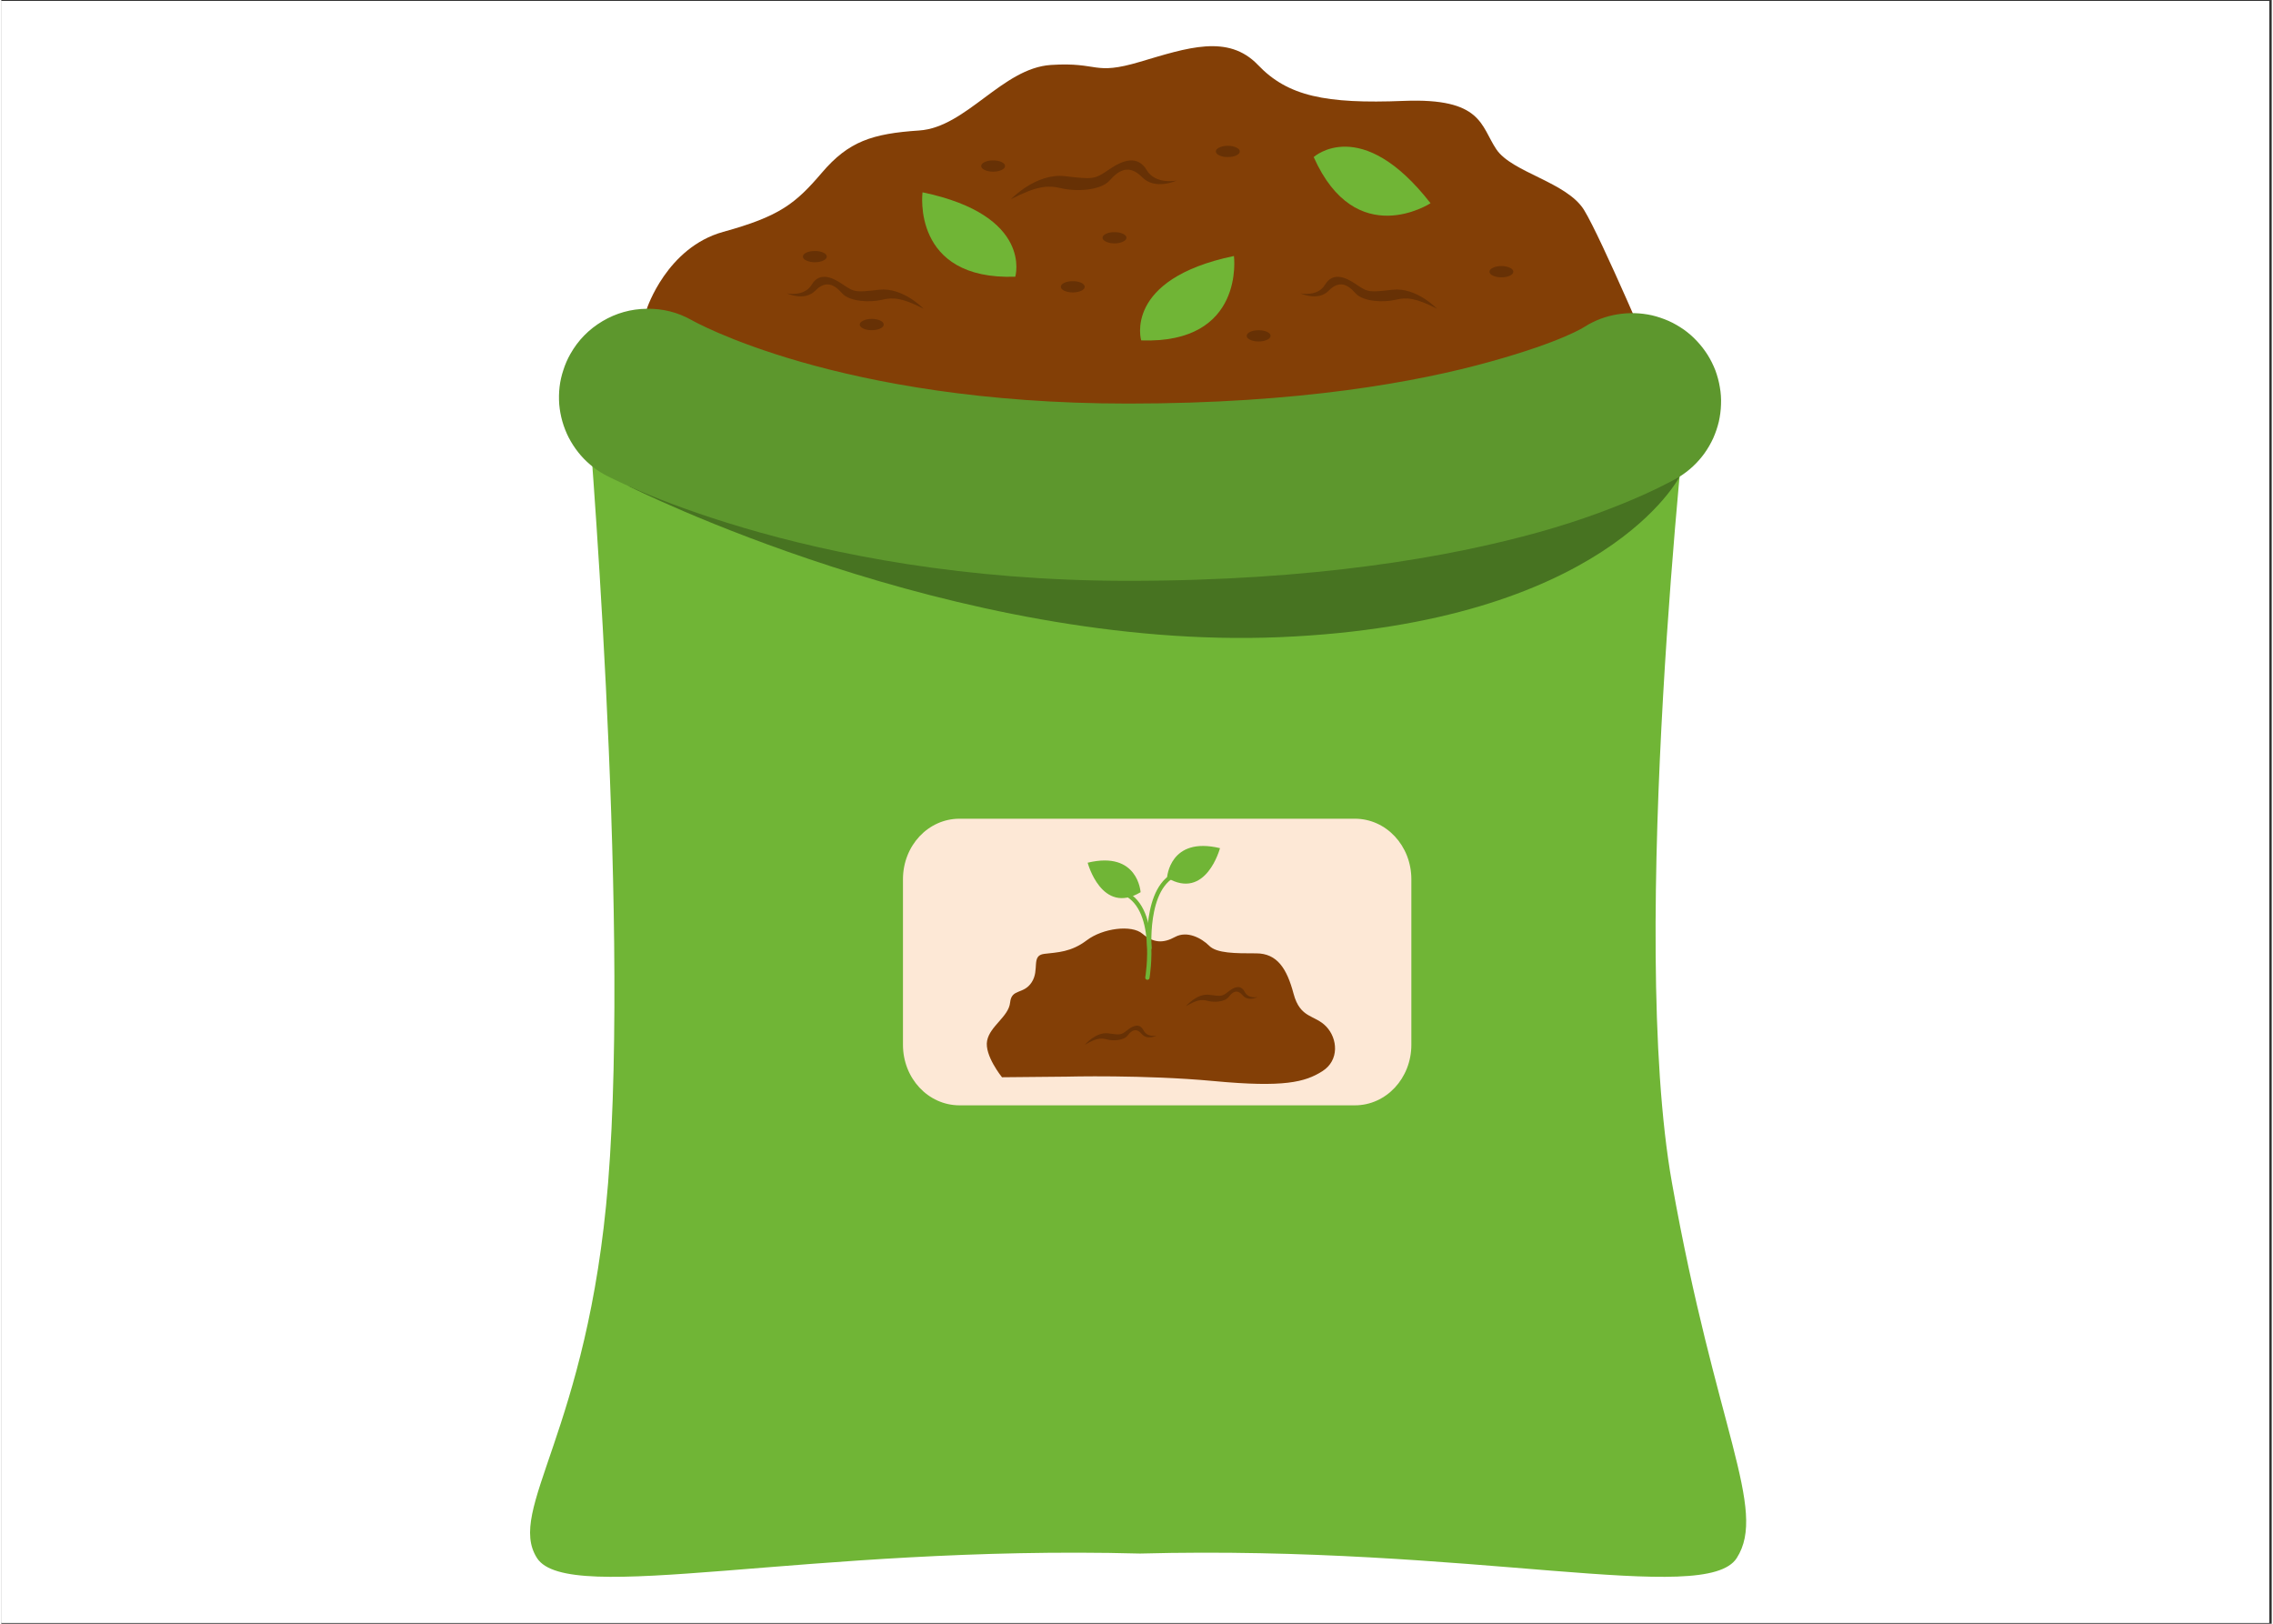
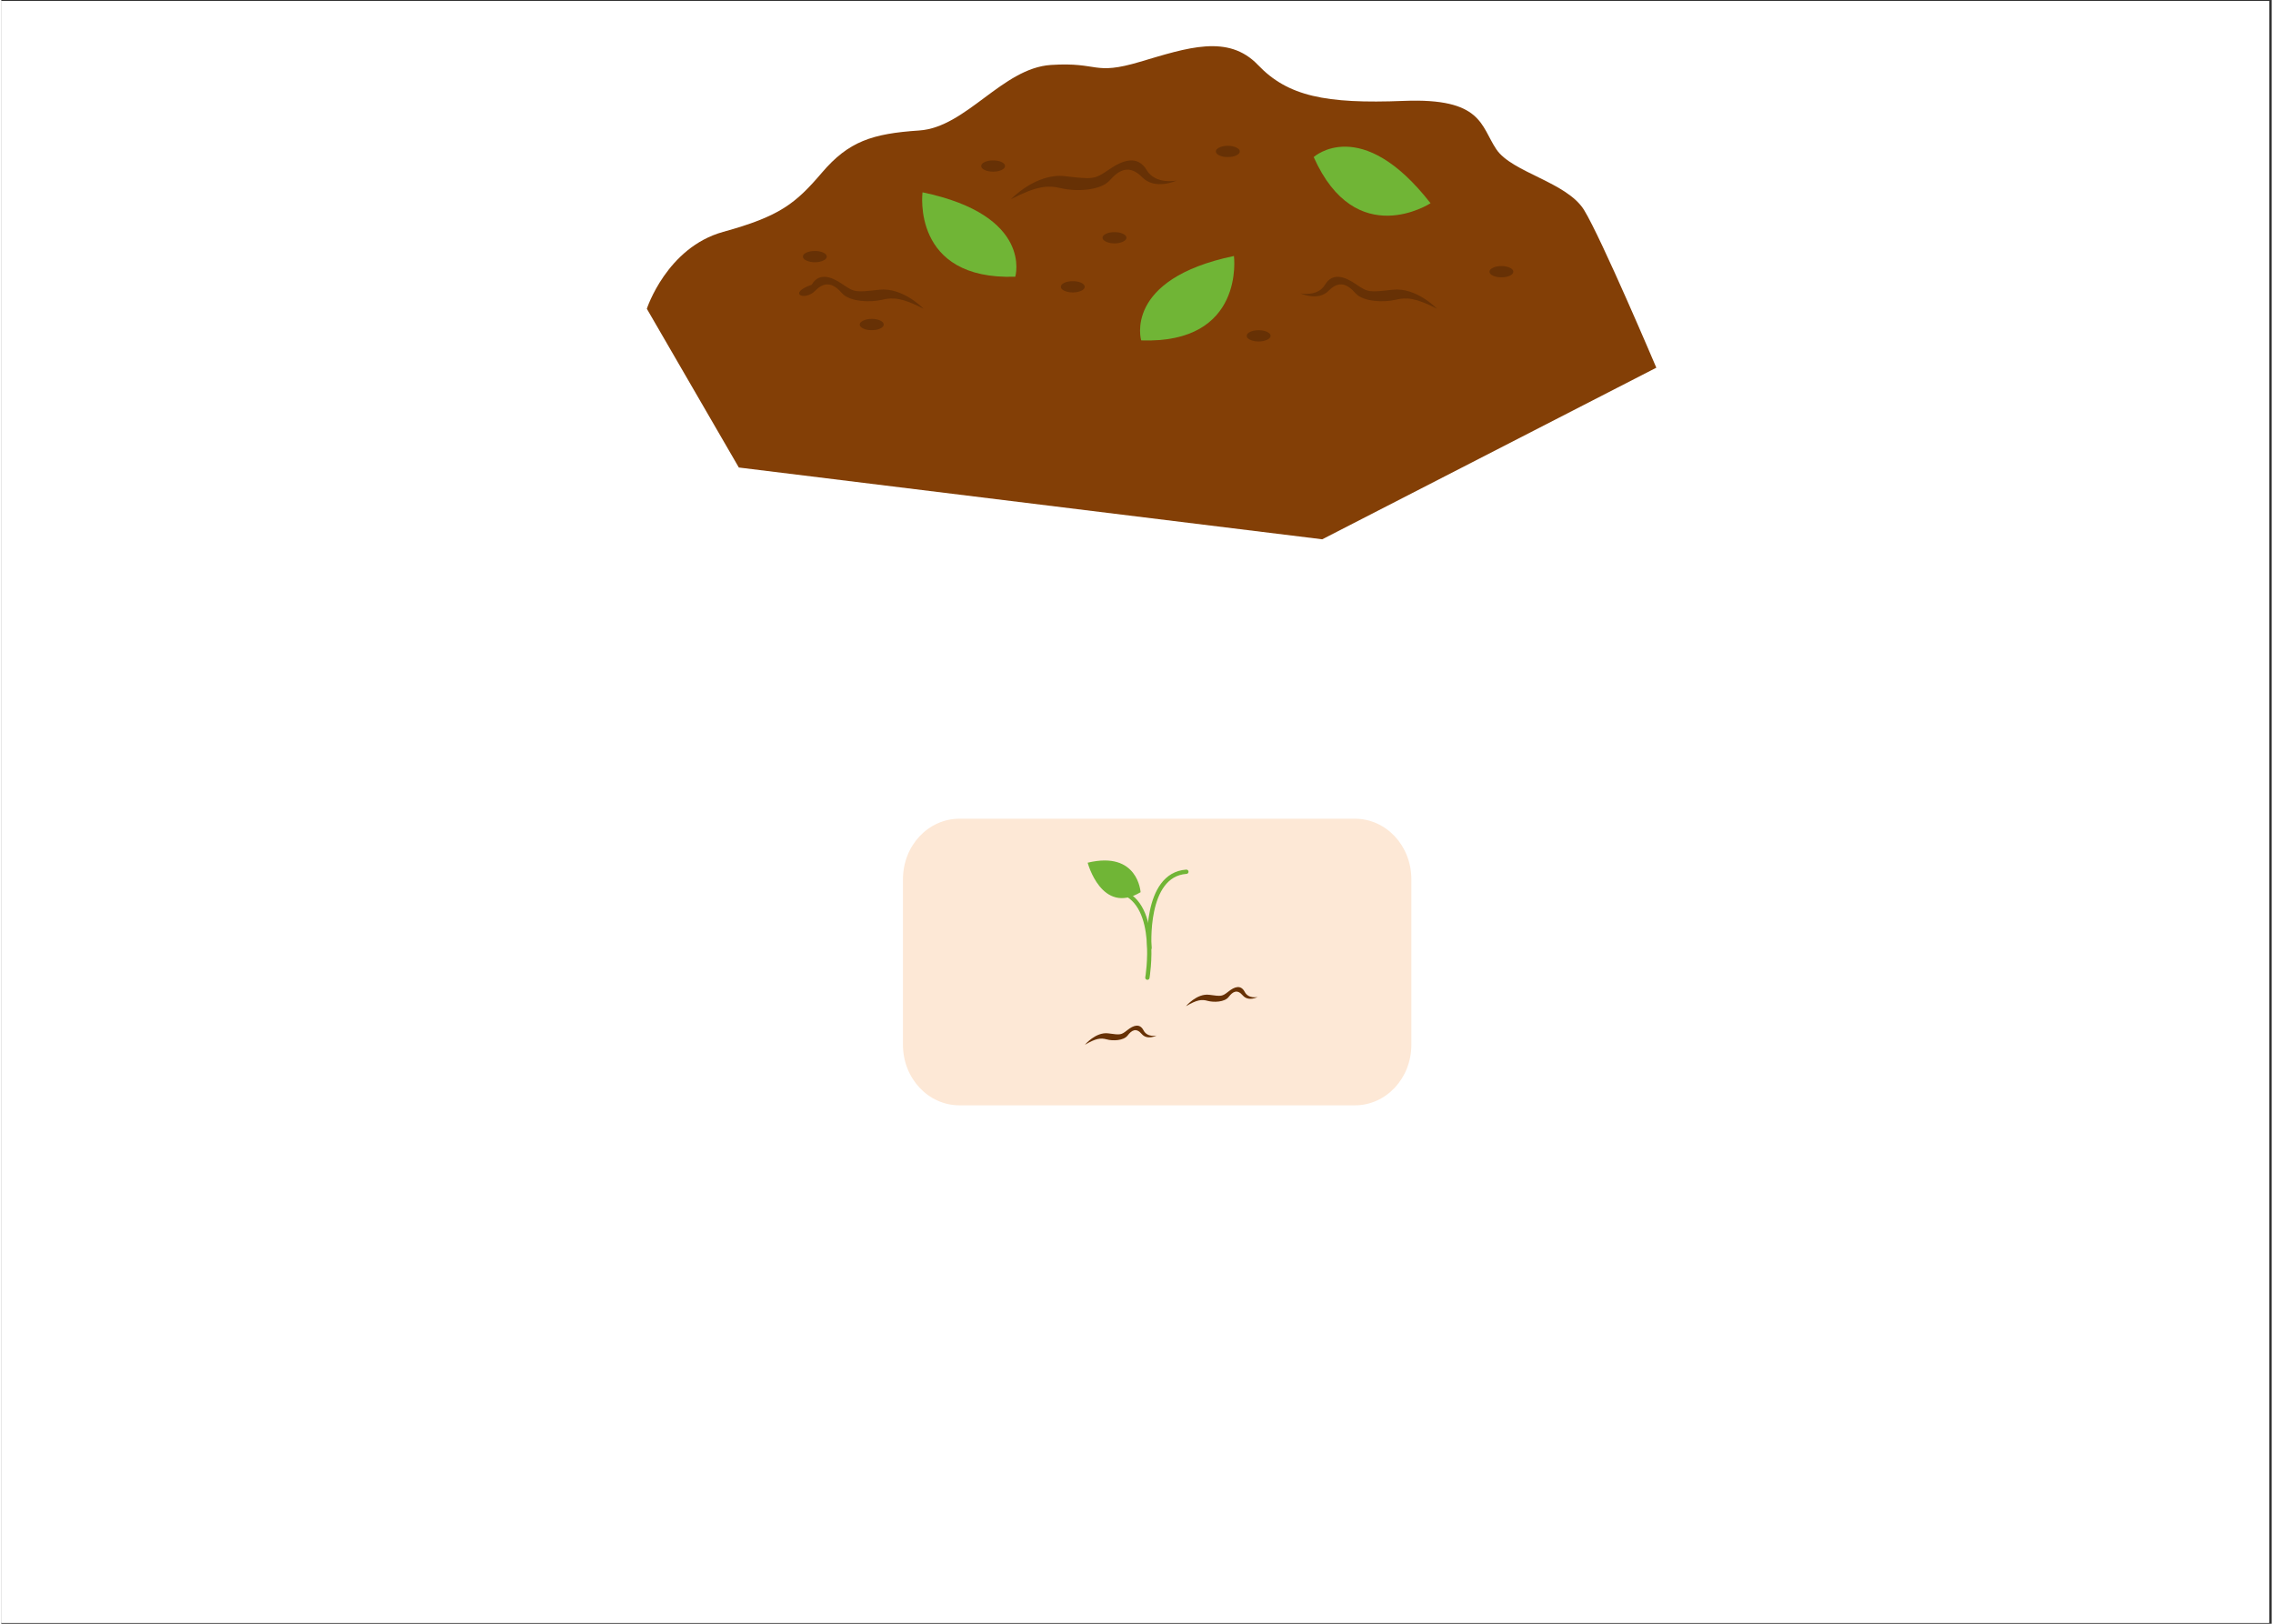
<svg xmlns="http://www.w3.org/2000/svg" width="140" zoomAndPan="magnify" viewBox="0 0 104.88 75" height="100" preserveAspectRatio="xMidYMid meet" version="1.0">
  <rect x="0" y="0" width="104.88" height="75" fill="#333333" stroke="none" />
  <defs>
    <clipPath id="851ca4418a">
      <path d="M 0 0.043 L 104.762 0.043 L 104.762 74.957 L 0 74.957 Z M 0 0.043 " clip-rule="nonzero" />
    </clipPath>
    <clipPath id="9ea1ccf52a">
-       <path d="M 24.121 18 L 81 18 L 81 73 L 24.121 73 Z M 24.121 18 " clip-rule="nonzero" />
-     </clipPath>
+       </clipPath>
  </defs>
  <g clip-path="url(#851ca4418a)">
    <path fill="#ffffff" d="M 0 0.043 L 104.879 0.043 L 104.879 74.957 L 0 74.957 Z M 0 0.043 " fill-opacity="1" fill-rule="nonzero" />
    <path fill="#ffffff" d="M 0 0.043 L 104.879 0.043 L 104.879 74.957 L 0 74.957 Z M 0 0.043 " fill-opacity="1" fill-rule="nonzero" />
  </g>
  <g clip-path="url(#9ea1ccf52a)">
    <path fill="#70b536" d="M 27.059 18.352 C 27.059 18.352 29.055 41.895 28.031 54.637 C 27.105 66.148 23.312 69.719 24.746 71.965 C 26.184 74.207 37.219 71.352 52.602 71.758 C 67.988 71.352 78.734 74.207 80.168 71.965 C 81.605 69.723 79.199 66.008 77.176 54.637 C 75.125 43.117 77.891 18.352 77.891 18.352 L 63.945 21.844 L 52.602 22.734 L 41.262 21.844 Z M 27.059 18.352 " fill-opacity="1" fill-rule="nonzero" />
  </g>
  <path fill="#833f06" d="M 29.82 14.262 C 29.82 14.262 30.738 11.434 33.344 10.711 C 35.953 9.992 36.68 9.414 37.91 7.973 C 39.141 6.531 40.227 6.172 42.402 6.027 C 44.574 5.883 46.242 3.145 48.488 3 C 50.734 2.855 50.418 3.504 52.602 2.855 C 54.789 2.207 56.672 1.559 58.051 3 C 59.426 4.441 61.164 4.805 64.789 4.66 C 68.41 4.516 68.336 5.812 69.062 6.895 C 69.785 7.973 72.32 8.406 73.117 9.703 C 73.914 11 76.453 16.984 76.453 16.984 L 61.02 24.91 L 34.07 21.594 Z M 29.82 14.262 " fill-opacity="1" fill-rule="nonzero" />
-   <path fill="#477321" d="M 28.957 22.445 C 28.957 22.445 44.031 30.062 59.066 29.43 C 74.102 28.793 77.527 22.016 77.527 22.016 C 77.527 22.016 58.492 24.598 58.492 24.598 C 58.492 24.598 28.957 22.445 28.957 22.445 Z M 28.957 22.445 " fill-opacity="1" fill-rule="nonzero" />
-   <path fill="#5d972d" d="M 29.82 14.262 C 29.086 14.27 28.402 14.461 27.77 14.836 C 27.141 15.211 26.645 15.715 26.285 16.355 C 26.152 16.59 26.047 16.832 25.965 17.09 C 25.879 17.344 25.82 17.605 25.789 17.871 C 25.758 18.141 25.754 18.406 25.773 18.676 C 25.797 18.941 25.844 19.207 25.918 19.465 C 25.992 19.723 26.09 19.973 26.211 20.211 C 26.336 20.449 26.48 20.676 26.648 20.887 C 26.812 21.098 27 21.289 27.207 21.465 C 27.41 21.641 27.633 21.793 27.867 21.922 C 27.867 21.922 36.906 26.828 52.051 26.828 C 60.676 26.828 66.879 25.734 71.008 24.586 C 75.137 23.438 77.512 22.027 77.512 22.027 C 77.738 21.883 77.953 21.723 78.148 21.539 C 78.348 21.352 78.523 21.152 78.68 20.934 C 78.836 20.715 78.969 20.484 79.082 20.238 C 79.191 19.992 79.277 19.738 79.34 19.477 C 79.398 19.215 79.434 18.949 79.441 18.684 C 79.453 18.414 79.434 18.145 79.387 17.883 C 79.344 17.617 79.273 17.359 79.18 17.105 C 79.082 16.855 78.965 16.617 78.82 16.387 C 78.676 16.16 78.512 15.949 78.328 15.754 C 78.145 15.555 77.941 15.379 77.723 15.223 C 77.5 15.07 77.27 14.934 77.023 14.824 C 76.773 14.715 76.52 14.629 76.258 14.566 C 75.996 14.508 75.727 14.473 75.457 14.465 C 75.188 14.457 74.918 14.477 74.652 14.52 C 74.387 14.562 74.129 14.633 73.875 14.727 C 73.621 14.824 73.379 14.941 73.152 15.086 C 73.152 15.086 72.16 15.766 68.789 16.703 C 65.418 17.645 59.98 18.641 52.051 18.641 C 38.598 18.641 31.883 14.781 31.883 14.781 C 31.242 14.422 30.555 14.25 29.82 14.262 Z M 29.82 14.262 " fill-opacity="1" fill-rule="nonzero" />
  <path fill="#673105" d="M 46.641 9.199 C 46.641 9.199 47.801 7.984 49.125 8.137 C 50.449 8.289 50.5 8.289 51.168 7.832 C 51.832 7.371 52.5 7.168 52.91 7.855 C 53.32 8.543 54.293 8.34 54.293 8.34 C 54.293 8.34 53.305 8.801 52.703 8.188 C 52.121 7.59 51.641 7.832 51.207 8.328 C 50.77 8.824 49.605 8.852 48.965 8.695 C 48.324 8.543 47.824 8.594 46.641 9.199 Z M 46.641 9.199 " fill-opacity="1" fill-rule="nonzero" />
  <path fill="#673105" d="M 66.32 14.258 C 66.32 14.258 65.363 13.258 64.27 13.383 C 63.18 13.508 63.137 13.508 62.586 13.133 C 62.039 12.754 61.488 12.586 61.148 13.152 C 60.812 13.719 60.012 13.551 60.012 13.551 C 60.012 13.551 60.824 13.934 61.32 13.426 C 61.801 12.934 62.195 13.133 62.555 13.543 C 62.914 13.949 63.875 13.973 64.402 13.848 C 64.93 13.719 65.344 13.762 66.32 14.258 Z M 66.32 14.258 " fill-opacity="1" fill-rule="nonzero" />
-   <path fill="#673105" d="M 42.602 14.258 C 42.602 14.258 41.645 13.258 40.551 13.383 C 39.461 13.508 39.418 13.508 38.867 13.133 C 38.32 12.754 37.77 12.586 37.434 13.152 C 37.094 13.719 36.293 13.551 36.293 13.551 C 36.293 13.551 37.105 13.934 37.602 13.426 C 38.082 12.934 38.477 13.133 38.836 13.543 C 39.195 13.949 40.156 13.973 40.684 13.848 C 41.211 13.719 41.625 13.762 42.602 14.258 Z M 42.602 14.258 " fill-opacity="1" fill-rule="nonzero" />
+   <path fill="#673105" d="M 42.602 14.258 C 42.602 14.258 41.645 13.258 40.551 13.383 C 39.461 13.508 39.418 13.508 38.867 13.133 C 38.32 12.754 37.77 12.586 37.434 13.152 C 36.293 13.551 37.105 13.934 37.602 13.426 C 38.082 12.934 38.477 13.133 38.836 13.543 C 39.195 13.949 40.156 13.973 40.684 13.848 C 41.211 13.719 41.625 13.762 42.602 14.258 Z M 42.602 14.258 " fill-opacity="1" fill-rule="nonzero" />
  <path fill="#fde8d6" d="M 44.266 37.816 L 62.527 37.816 C 63.973 37.816 65.137 39.062 65.137 40.613 L 65.137 48.258 C 65.137 49.805 63.973 51.055 62.527 51.055 L 44.266 51.055 C 42.816 51.055 41.652 49.805 41.652 48.258 L 41.652 40.613 C 41.652 39.062 42.816 37.816 44.266 37.816 Z M 44.266 37.816 " fill-opacity="1" fill-rule="nonzero" />
-   <path fill="#833f06" d="M 49.195 49.73 C 49.195 49.73 52.781 49.633 56.016 49.934 C 59.254 50.238 60.227 49.984 61.023 49.48 C 61.82 48.977 61.734 47.969 61.203 47.414 C 60.672 46.859 60.004 47.059 59.695 45.898 C 59.387 44.742 58.941 44.035 57.969 44.035 C 56.992 44.035 56.148 44.035 55.797 43.684 C 55.441 43.328 54.777 42.977 54.223 43.277 C 53.668 43.582 53.219 43.555 52.715 43.129 C 52.211 42.699 50.879 42.875 50.145 43.43 C 49.414 43.984 48.797 43.984 48.176 44.059 C 47.555 44.137 47.977 44.793 47.598 45.371 C 47.223 45.949 46.668 45.648 46.602 46.305 C 46.535 46.961 45.672 47.387 45.539 48.07 C 45.406 48.75 46.227 49.758 46.227 49.758 Z M 49.195 49.73 " fill-opacity="1" fill-rule="nonzero" />
  <path fill="#673105" d="M 50.055 48.258 C 50.055 48.258 50.559 47.656 51.133 47.73 C 51.703 47.809 51.727 47.809 52.016 47.582 C 52.301 47.355 52.59 47.254 52.766 47.594 C 52.945 47.934 53.367 47.832 53.367 47.832 C 53.367 47.832 52.938 48.062 52.68 47.758 C 52.426 47.461 52.219 47.582 52.031 47.828 C 51.844 48.074 51.34 48.086 51.062 48.008 C 50.785 47.934 50.566 47.957 50.055 48.258 Z M 50.055 48.258 " fill-opacity="1" fill-rule="nonzero" />
  <path fill="#673105" d="M 54.723 46.477 C 54.723 46.477 55.227 45.875 55.801 45.949 C 56.371 46.027 56.395 46.027 56.684 45.801 C 56.969 45.574 57.258 45.473 57.438 45.812 C 57.613 46.152 58.035 46.051 58.035 46.051 C 58.035 46.051 57.609 46.281 57.348 45.977 C 57.094 45.68 56.887 45.801 56.699 46.047 C 56.512 46.293 56.008 46.305 55.73 46.23 C 55.453 46.152 55.234 46.176 54.723 46.477 Z M 54.723 46.477 " fill-opacity="1" fill-rule="nonzero" />
  <path stroke-linecap="round" transform="matrix(0.662, 0, 0, 0.659, -785.292, -1075.755)" fill="none" stroke-linejoin="round" d="M 1266.217 1700.93 C 1266.217 1700.93 1267.078 1695.825 1264.4 1694.917 " stroke="#70b536" stroke-width="0.3" stroke-opacity="1" stroke-miterlimit="4" />
  <path stroke-linecap="round" transform="matrix(0.662, 0, 0, 0.659, -785.292, -1075.755)" fill="none" stroke-linejoin="round" d="M 1266.359 1698.848 C 1266.359 1698.848 1265.981 1693.714 1268.936 1693.506 " stroke="#70b536" stroke-width="0.3" stroke-opacity="1" stroke-miterlimit="4" />
  <path fill="#70b536" d="M 52.629 41.211 C 52.629 41.211 52.516 39.285 50.184 39.848 C 50.184 39.848 50.828 42.285 52.629 41.211 Z M 52.629 41.211 " fill-opacity="1" fill-rule="nonzero" />
-   <path fill="#70b536" d="M 53.852 40.543 C 53.852 40.543 53.965 38.617 56.297 39.176 C 56.297 39.176 55.652 41.613 53.852 40.543 Z M 53.852 40.543 " fill-opacity="1" fill-rule="nonzero" />
  <path fill="#70b536" d="M 52.656 15.723 C 52.656 15.723 51.812 12.895 56.941 11.824 C 56.941 11.824 57.469 15.891 52.656 15.723 Z M 52.656 15.723 " fill-opacity="1" fill-rule="nonzero" />
  <path fill="#70b536" d="M 46.84 12.781 C 46.84 12.781 47.684 9.953 42.555 8.883 C 42.555 8.883 42.027 12.949 46.84 12.781 Z M 46.84 12.781 " fill-opacity="1" fill-rule="nonzero" />
  <path fill="#673105" d="M 57.211 6.996 C 57.211 7.066 57.156 7.129 57.047 7.18 C 56.941 7.23 56.809 7.254 56.656 7.254 C 56.504 7.254 56.375 7.23 56.27 7.18 C 56.16 7.129 56.105 7.066 56.105 6.996 C 56.105 6.922 56.16 6.863 56.27 6.812 C 56.375 6.762 56.504 6.734 56.656 6.734 C 56.809 6.734 56.941 6.762 57.047 6.812 C 57.156 6.863 57.211 6.922 57.211 6.996 Z M 57.211 6.996 " fill-opacity="1" fill-rule="nonzero" />
  <path fill="#673105" d="M 50.047 13.246 C 50.047 13.32 49.996 13.379 49.887 13.43 C 49.777 13.48 49.648 13.508 49.496 13.508 C 49.344 13.508 49.215 13.48 49.105 13.43 C 49 13.379 48.945 13.32 48.945 13.246 C 48.945 13.176 49 13.113 49.105 13.062 C 49.215 13.012 49.344 12.988 49.496 12.988 C 49.648 12.988 49.777 13.012 49.887 13.062 C 49.992 13.113 50.047 13.176 50.047 13.246 Z M 50.047 13.246 " fill-opacity="1" fill-rule="nonzero" />
  <path fill="#673105" d="M 51.977 10.98 C 51.977 11.055 51.922 11.113 51.812 11.164 C 51.707 11.215 51.574 11.242 51.426 11.242 C 51.273 11.242 51.141 11.215 51.035 11.164 C 50.926 11.113 50.871 11.055 50.871 10.98 C 50.871 10.91 50.926 10.848 51.035 10.797 C 51.141 10.746 51.273 10.723 51.426 10.723 C 51.574 10.723 51.707 10.746 51.812 10.797 C 51.922 10.848 51.977 10.91 51.977 10.98 Z M 51.977 10.98 " fill-opacity="1" fill-rule="nonzero" />
  <path fill="#673105" d="M 58.633 15.512 C 58.633 15.586 58.578 15.645 58.473 15.695 C 58.363 15.746 58.234 15.773 58.082 15.773 C 57.93 15.773 57.801 15.746 57.691 15.695 C 57.586 15.645 57.531 15.586 57.531 15.512 C 57.531 15.441 57.586 15.379 57.691 15.328 C 57.801 15.277 57.93 15.254 58.082 15.254 C 58.234 15.254 58.363 15.277 58.473 15.328 C 58.578 15.379 58.633 15.441 58.633 15.512 Z M 58.633 15.512 " fill-opacity="1" fill-rule="nonzero" />
  <path fill="#673105" d="M 69.848 12.551 C 69.848 12.621 69.793 12.684 69.688 12.734 C 69.578 12.785 69.449 12.809 69.297 12.809 C 69.145 12.809 69.016 12.785 68.906 12.734 C 68.801 12.684 68.746 12.621 68.746 12.551 C 68.746 12.477 68.801 12.418 68.906 12.367 C 69.016 12.316 69.145 12.289 69.297 12.289 C 69.449 12.289 69.578 12.316 69.688 12.367 C 69.793 12.418 69.848 12.477 69.848 12.551 Z M 69.848 12.551 " fill-opacity="1" fill-rule="nonzero" />
  <path fill="#673105" d="M 40.762 14.992 C 40.762 15.062 40.707 15.125 40.598 15.176 C 40.492 15.227 40.363 15.25 40.211 15.25 C 40.059 15.25 39.926 15.227 39.82 15.176 C 39.711 15.125 39.656 15.062 39.656 14.992 C 39.656 14.918 39.711 14.859 39.82 14.809 C 39.926 14.758 40.059 14.73 40.211 14.73 C 40.363 14.73 40.492 14.754 40.598 14.805 C 40.707 14.855 40.762 14.918 40.762 14.992 Z M 40.762 14.992 " fill-opacity="1" fill-rule="nonzero" />
  <path fill="#673105" d="M 38.133 11.852 C 38.133 11.926 38.078 11.984 37.973 12.035 C 37.863 12.086 37.734 12.113 37.582 12.113 C 37.43 12.113 37.301 12.086 37.191 12.035 C 37.082 11.984 37.031 11.926 37.031 11.852 C 37.031 11.781 37.082 11.719 37.191 11.668 C 37.301 11.617 37.43 11.594 37.582 11.594 C 37.734 11.594 37.863 11.617 37.973 11.668 C 38.078 11.719 38.133 11.781 38.133 11.852 Z M 38.133 11.852 " fill-opacity="1" fill-rule="nonzero" />
  <path fill="#673105" d="M 46.367 7.668 C 46.367 7.742 46.312 7.801 46.207 7.852 C 46.098 7.902 45.969 7.93 45.816 7.93 C 45.664 7.93 45.535 7.902 45.426 7.852 C 45.32 7.801 45.266 7.742 45.266 7.668 C 45.266 7.598 45.32 7.535 45.426 7.484 C 45.535 7.434 45.664 7.41 45.816 7.41 C 45.969 7.41 46.098 7.434 46.207 7.484 C 46.312 7.535 46.367 7.598 46.367 7.668 Z M 46.367 7.668 " fill-opacity="1" fill-rule="nonzero" />
  <path fill="#70b536" d="M 60.625 7.254 C 60.625 7.254 62.812 5.266 66.023 9.387 C 66.023 9.387 62.578 11.633 60.625 7.254 Z M 60.625 7.254 " fill-opacity="1" fill-rule="nonzero" />
</svg>